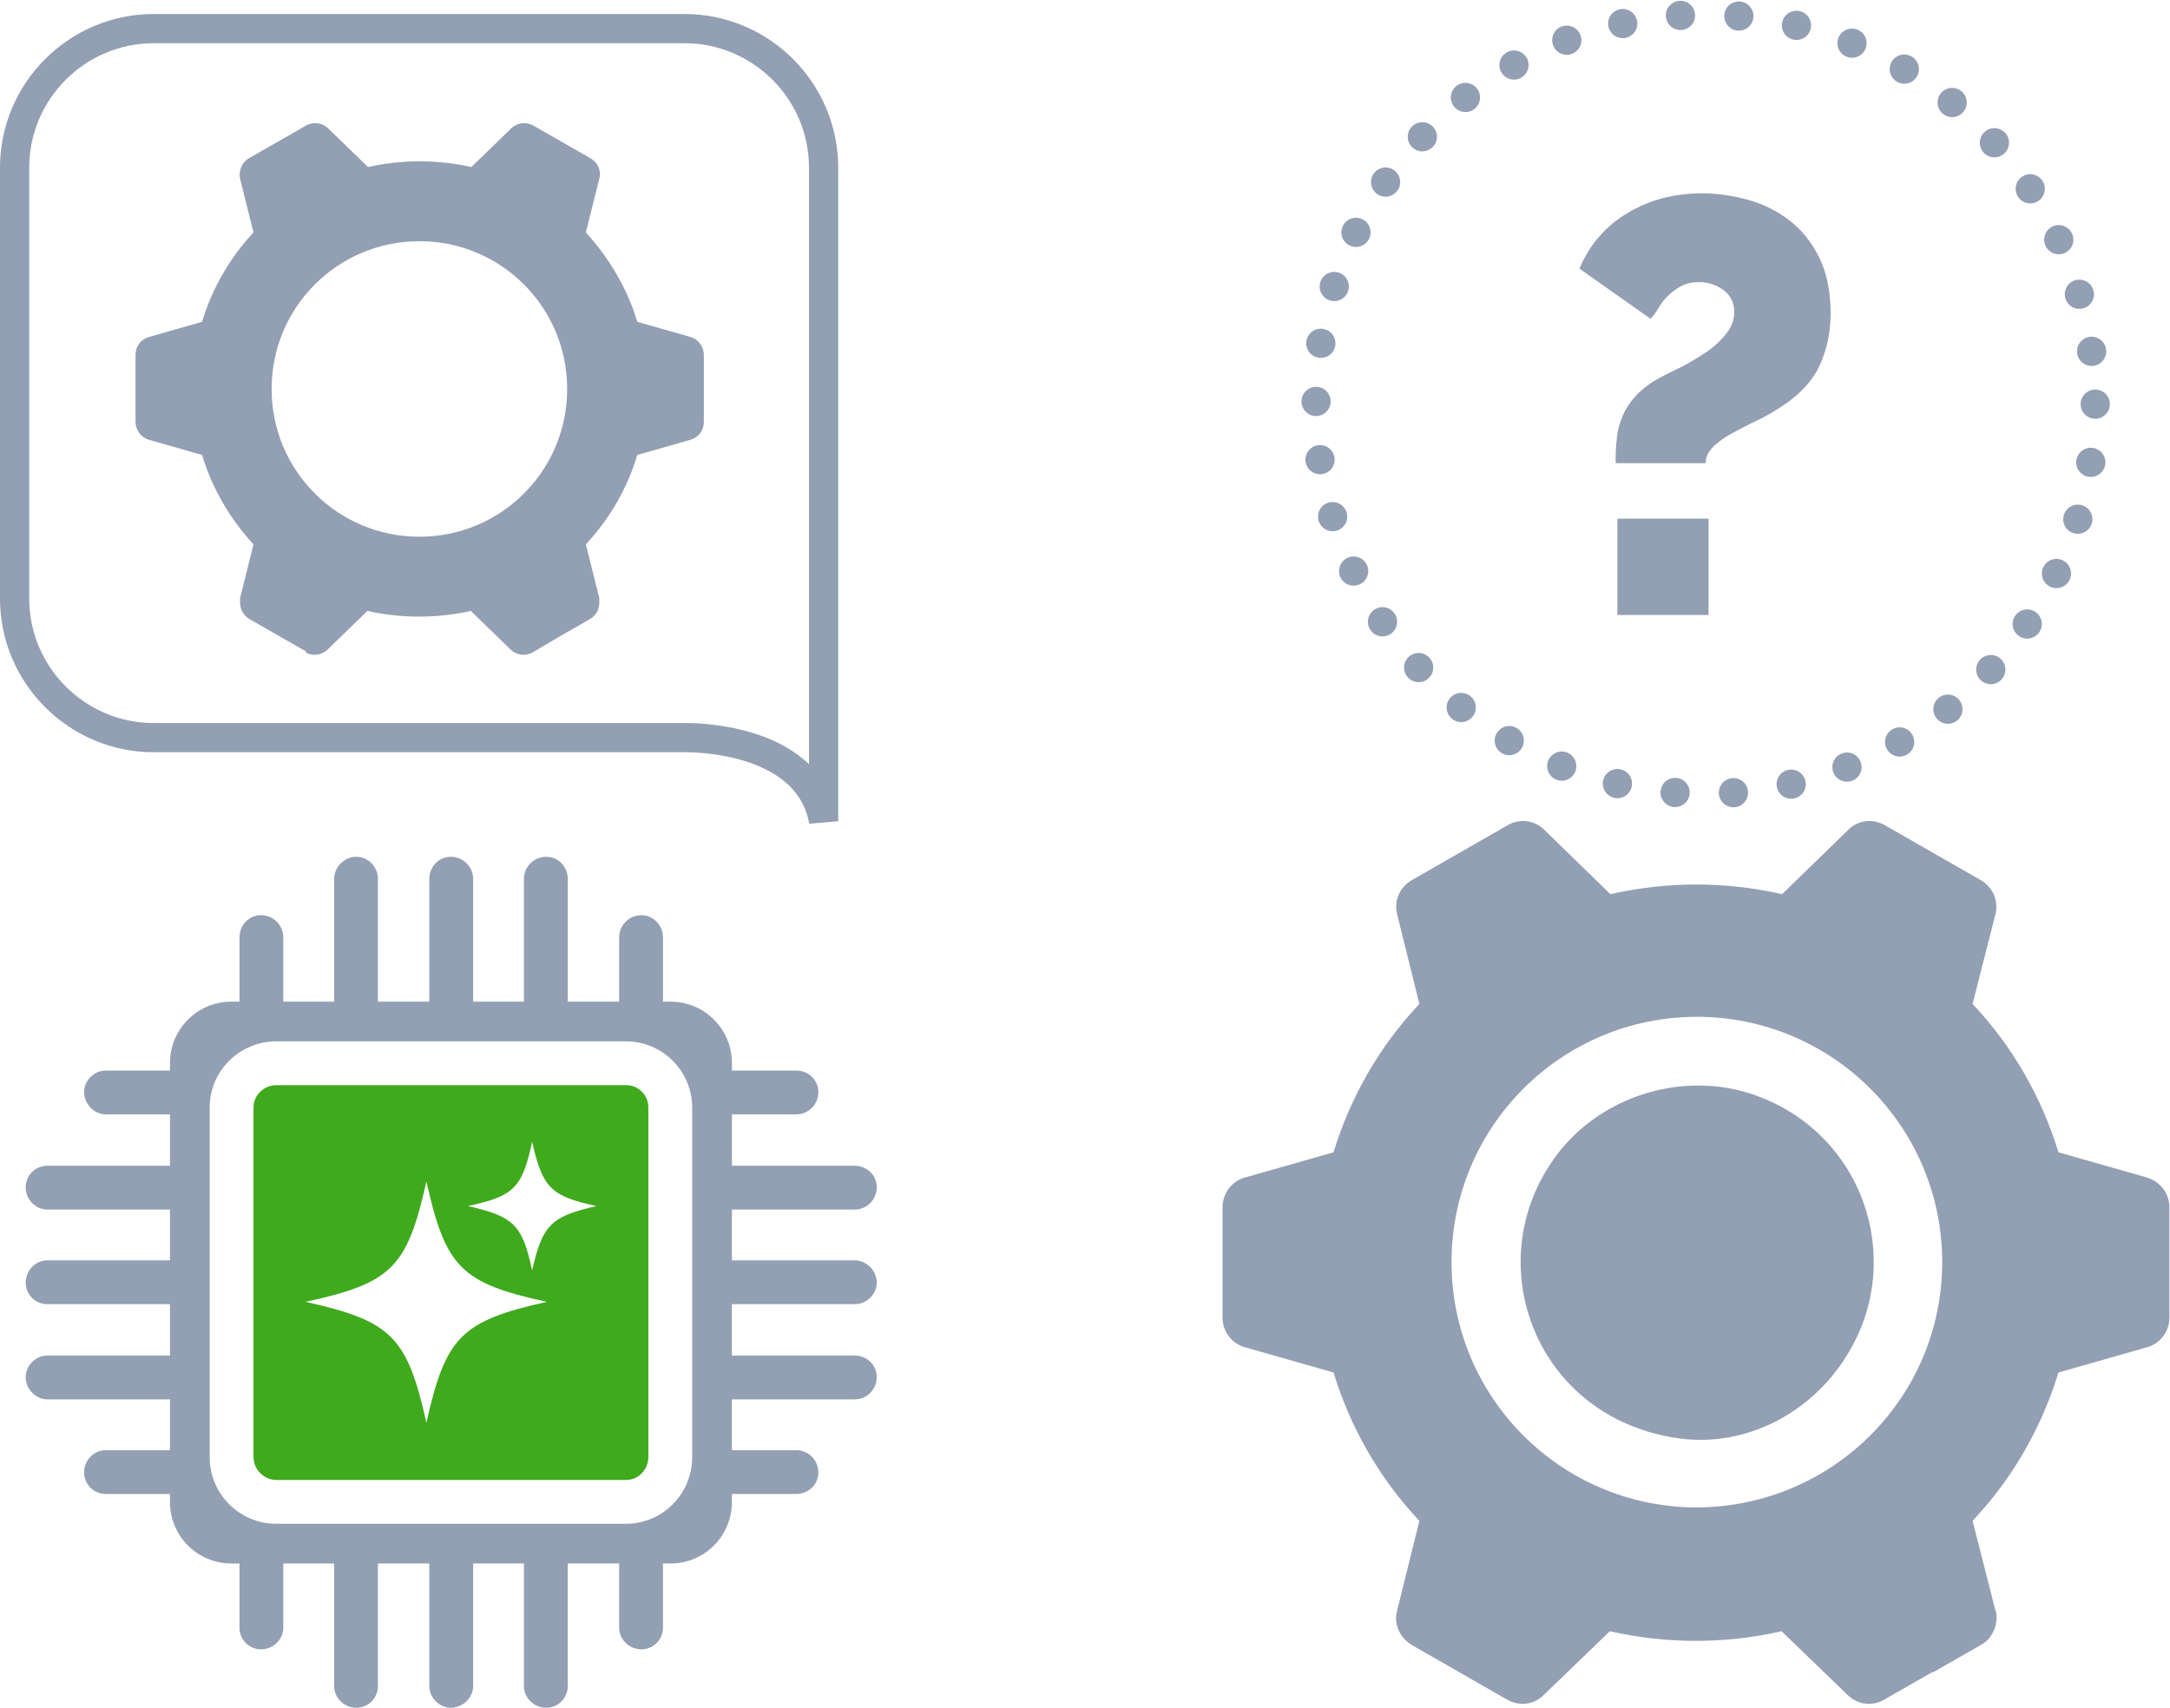
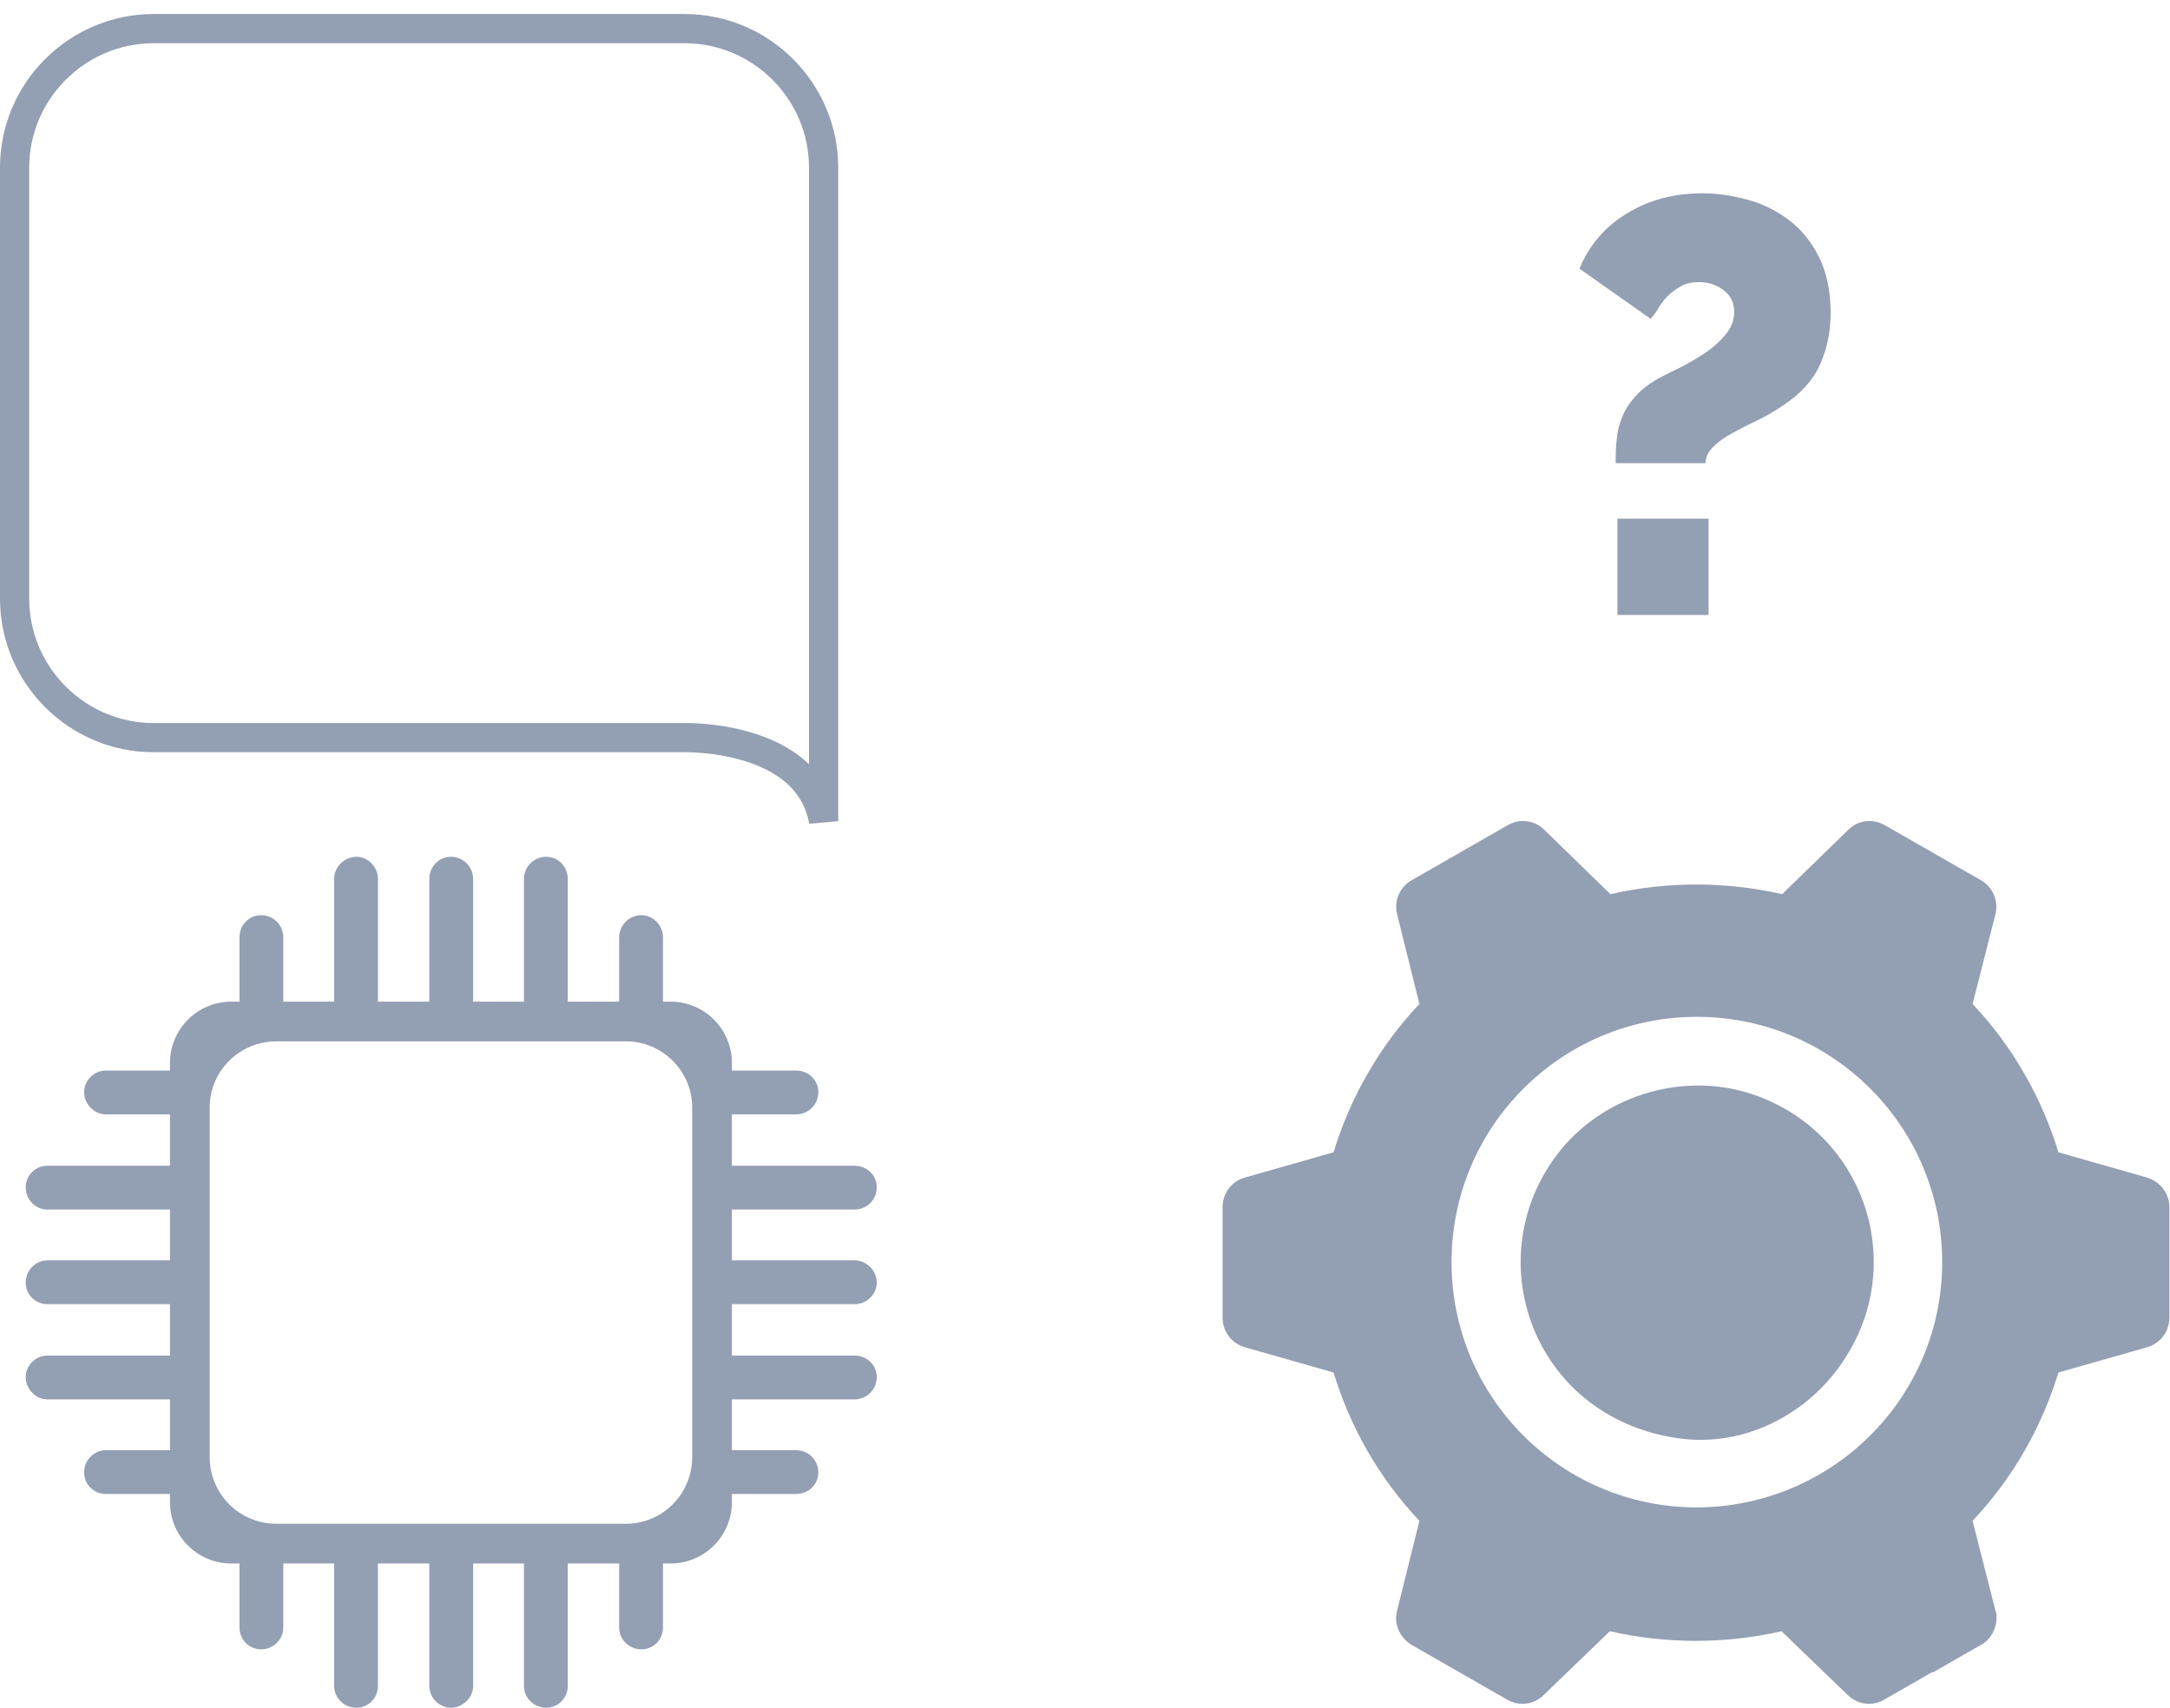
<svg xmlns="http://www.w3.org/2000/svg" viewBox="0 0 37.15 29.24" id="Layer_2">
  <defs>
    <style>
      .cls-1 {
        stroke-dasharray: 0 1;
        stroke-linecap: round;
        stroke-linejoin: round;
      }

      .cls-1, .cls-2 {
        fill: none;
        stroke: #939fb3;
        stroke-width: .5px;
      }

      .cls-3 {
        fill: #939fb3;
      }

      .cls-4 {
        fill: #40aa1d;
      }

      .cls-2 {
        stroke-miterlimit: 10;
      }
    </style>
  </defs>
  <g id="Layer_1-2">
    <g>
-       <path d="M10.72,18.58h-5.99c-.21,0-.39.17-.39.38v5.99c0,.21.18.39.39.39h5.99c.21,0,.38-.18.38-.39v-5.99c0-.21-.17-.38-.38-.38ZM7.3,24.36c-.33-1.47-.59-1.74-2.07-2.07,1.48-.32,1.74-.59,2.07-2.06.33,1.47.59,1.74,2.06,2.06-1.47.33-1.73.6-2.06,2.07ZM9.11,21.75c-.17-.78-.31-.92-1.1-1.1.79-.17.93-.31,1.1-1.1.18.79.32.93,1.1,1.1-.78.18-.92.32-1.1,1.1Z" class="cls-4" />
      <path d="M14.63,20.71c.21,0,.38-.17.38-.38s-.17-.37-.38-.37h-2.1v-.88h1.1c.21,0,.38-.17.38-.38s-.17-.37-.38-.37h-1.1v-.13c0-.58-.47-1.05-1.05-1.05h-.13v-1.1c0-.21-.17-.38-.37-.38-.21,0-.38.17-.38.38v1.1h-.88v-2.1c0-.21-.16-.38-.37-.38s-.38.17-.38.38v2.1h-.87v-2.1c0-.21-.17-.38-.38-.38s-.37.17-.37.38v2.1h-.88v-2.1c0-.21-.17-.38-.37-.38s-.38.17-.38.38v2.1h-.87v-1.1c0-.21-.17-.38-.38-.38s-.37.17-.37.38v1.1h-.14c-.58,0-1.05.47-1.05,1.05v.13h-1.1c-.2,0-.37.17-.37.37s.17.38.37.38h1.1v.88H.81c-.2,0-.37.16-.37.37s.17.38.37.38h2.1v.87H.81c-.2,0-.37.17-.37.38s.17.37.37.37h2.1v.88H.81c-.2,0-.37.17-.37.37s.17.38.37.38h2.1v.87h-1.1c-.2,0-.37.17-.37.38s.17.37.37.37h1.1v.14c0,.58.47,1.05,1.05,1.05h.14v1.1c0,.2.16.37.37.37s.38-.17.38-.37v-1.1h.87v2.1c0,.2.17.37.38.37s.37-.17.37-.37v-2.1h.88v2.1c0,.2.17.37.37.37s.38-.17.38-.37v-2.1h.87v2.1c0,.2.17.37.38.37s.37-.17.37-.37v-2.1h.88v1.1c0,.2.17.37.38.37s.37-.17.37-.37v-1.1h.13c.58,0,1.05-.47,1.05-1.05v-.14h1.1c.21,0,.38-.16.38-.37s-.17-.38-.38-.38h-1.1v-.87h2.1c.21,0,.38-.17.38-.38s-.17-.37-.38-.37h-2.1v-.88h2.1c.21,0,.38-.17.38-.37s-.17-.38-.38-.38h-2.1v-.87h2.1ZM11.85,24.95c0,.63-.51,1.14-1.13,1.14h-5.99c-.63,0-1.14-.51-1.14-1.14v-5.99c0-.62.51-1.13,1.14-1.13h5.99c.62,0,1.13.51,1.13,1.13v5.99Z" class="cls-3" />
    </g>
    <path d="M28.69,24.62c-2.47-.38-3.42-3.12-1.98-4.92.79-.98,2.18-1.37,3.36-.94,1.82.66,2.53,2.76,1.6,4.36h0c-.6,1.05-1.78,1.69-2.98,1.5Z" class="cls-3" />
    <path d="M33.1,28.63l.82-.47c.16-.09.26-.27.26-.46,0-.04,0-.09-.02-.13l-.39-1.53c.68-.72,1.18-1.59,1.47-2.54l1.51-.43c.23-.06.39-.27.39-.51v-1.89c0-.24-.16-.44-.39-.51l-1.51-.43c-.29-.95-.79-1.82-1.47-2.54l.39-1.53c.06-.23-.04-.47-.25-.59l-.82-.47-.82-.47c-.21-.12-.46-.09-.63.08l-1.13,1.1c-.97-.22-1.97-.22-2.94,0l-1.13-1.1c-.17-.17-.43-.2-.63-.08l-.82.47-.82.47c-.21.12-.31.36-.25.59l.38,1.53c-.68.72-1.18,1.59-1.47,2.54l-1.51.43c-.23.06-.39.27-.39.51v1.89c0,.24.16.45.39.51l1.51.43c.29.95.79,1.82,1.47,2.54l-.38,1.53s-.02.09-.02.13c0,.19.1.36.26.46l.82.47.82.47c.21.12.46.09.63-.08l1.13-1.09c.97.22,1.97.22,2.94,0l1.13,1.09c.17.17.43.2.63.08l.82-.47ZM29.05,25.81c-2.32,0-4.2-1.88-4.2-4.2s1.88-4.2,4.2-4.2,4.2,1.88,4.2,4.2h0c0,2.32-1.88,4.19-4.2,4.2Z" class="cls-3" />
    <g>
-       <path d="M5.23,11.17c.12.07.28.05.38-.05l.68-.66c.58.13,1.19.13,1.77,0l.68.66c.1.1.26.12.38.05l.49-.29.49-.28c.1-.06.16-.16.16-.28,0-.03,0-.05,0-.08l-.23-.92c.41-.44.71-.96.88-1.53l.91-.26c.14-.04.23-.16.23-.31v-1.14c0-.14-.09-.27-.23-.31l-.91-.26c-.17-.57-.48-1.09-.88-1.53l.23-.92c.04-.14-.03-.28-.15-.35l-.49-.28-.49-.28c-.12-.07-.28-.05-.38.05l-.68.66c-.58-.13-1.19-.13-1.77,0l-.68-.66c-.1-.1-.26-.12-.38-.05l-.49.28-.49.28c-.12.07-.18.22-.15.35l.23.92c-.41.44-.71.96-.88,1.53l-.91.26c-.14.04-.23.16-.23.31v1.14c0,.14.09.27.23.31l.91.26c.17.57.48,1.1.88,1.53l-.23.92s0,.05,0,.08c0,.11.06.22.16.28l.49.28.49.28ZM4.65,6.66h0c0-1.4,1.13-2.53,2.53-2.53s2.53,1.13,2.53,2.53-1.13,2.53-2.53,2.53c-1.4,0-2.53-1.13-2.53-2.53Z" class="cls-3" />
      <path d="M14.1,9.52V2.87c0-1.31-1.07-2.38-2.38-2.38H2.63c-1.31,0-2.38,1.07-2.38,2.38v7.38c0,1.31,1.07,2.38,2.38,2.38h9.06s2.14-.07,2.41,1.43v-4.54Z" class="cls-2" />
    </g>
    <g>
      <path d="M27.66,7.93c0-.14,0-.28.02-.42.01-.14.05-.27.1-.39.05-.12.13-.24.24-.36.11-.11.25-.22.43-.31.07-.04.18-.09.32-.16.14-.07.27-.15.41-.24.14-.09.26-.2.36-.32.1-.12.15-.25.15-.39,0-.15-.06-.28-.18-.37-.12-.09-.26-.14-.42-.14-.12,0-.22.02-.31.07s-.16.1-.23.17-.12.14-.16.21c-.04.07-.09.13-.13.18l-1.22-.86c.17-.41.45-.73.82-.95.38-.23.8-.34,1.29-.34.25,0,.51.04.77.11s.5.19.71.35c.21.16.38.37.51.63.13.26.2.58.2.96,0,.32-.06.61-.18.88-.12.27-.33.5-.63.7-.15.1-.3.19-.45.26-.15.07-.3.15-.43.22s-.24.15-.32.23c-.08.08-.13.17-.13.28h-1.56ZM27.69,10.53v-1.65h1.56v1.65h-1.56Z" class="cls-3" />
-       <circle r="6.67" cy="6.92" cx="29.2" class="cls-1" />
    </g>
  </g>
</svg>